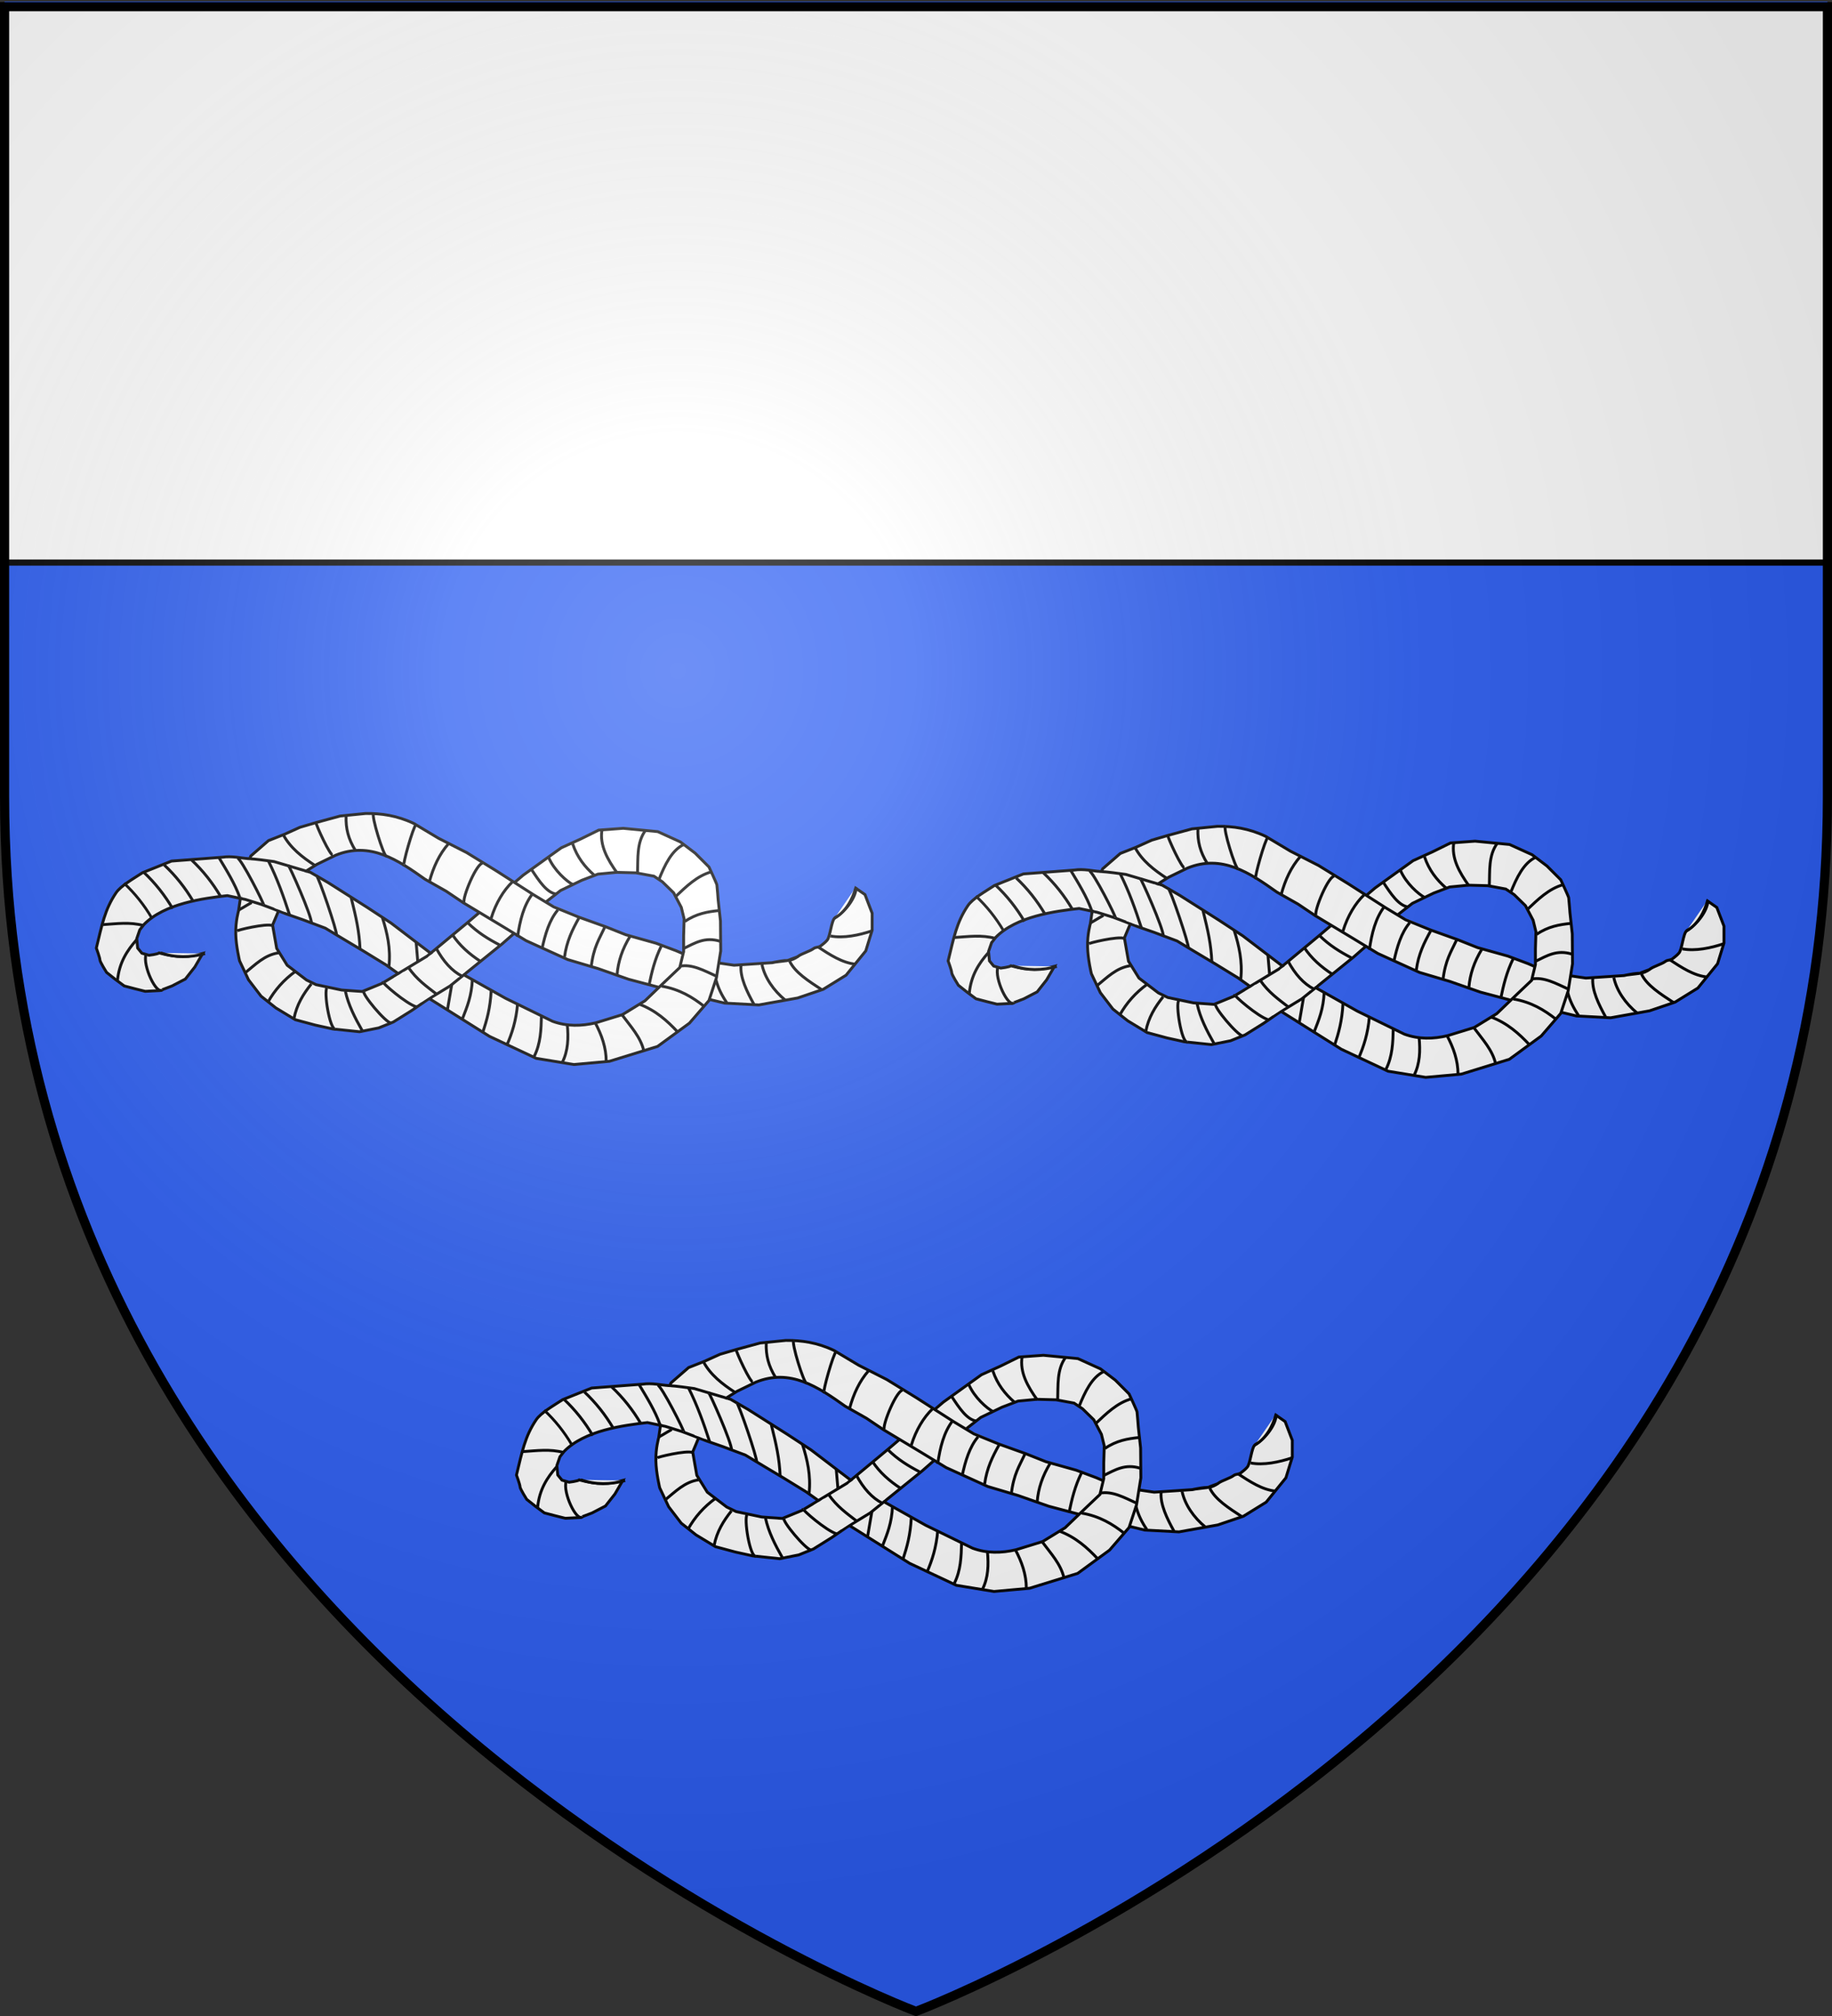
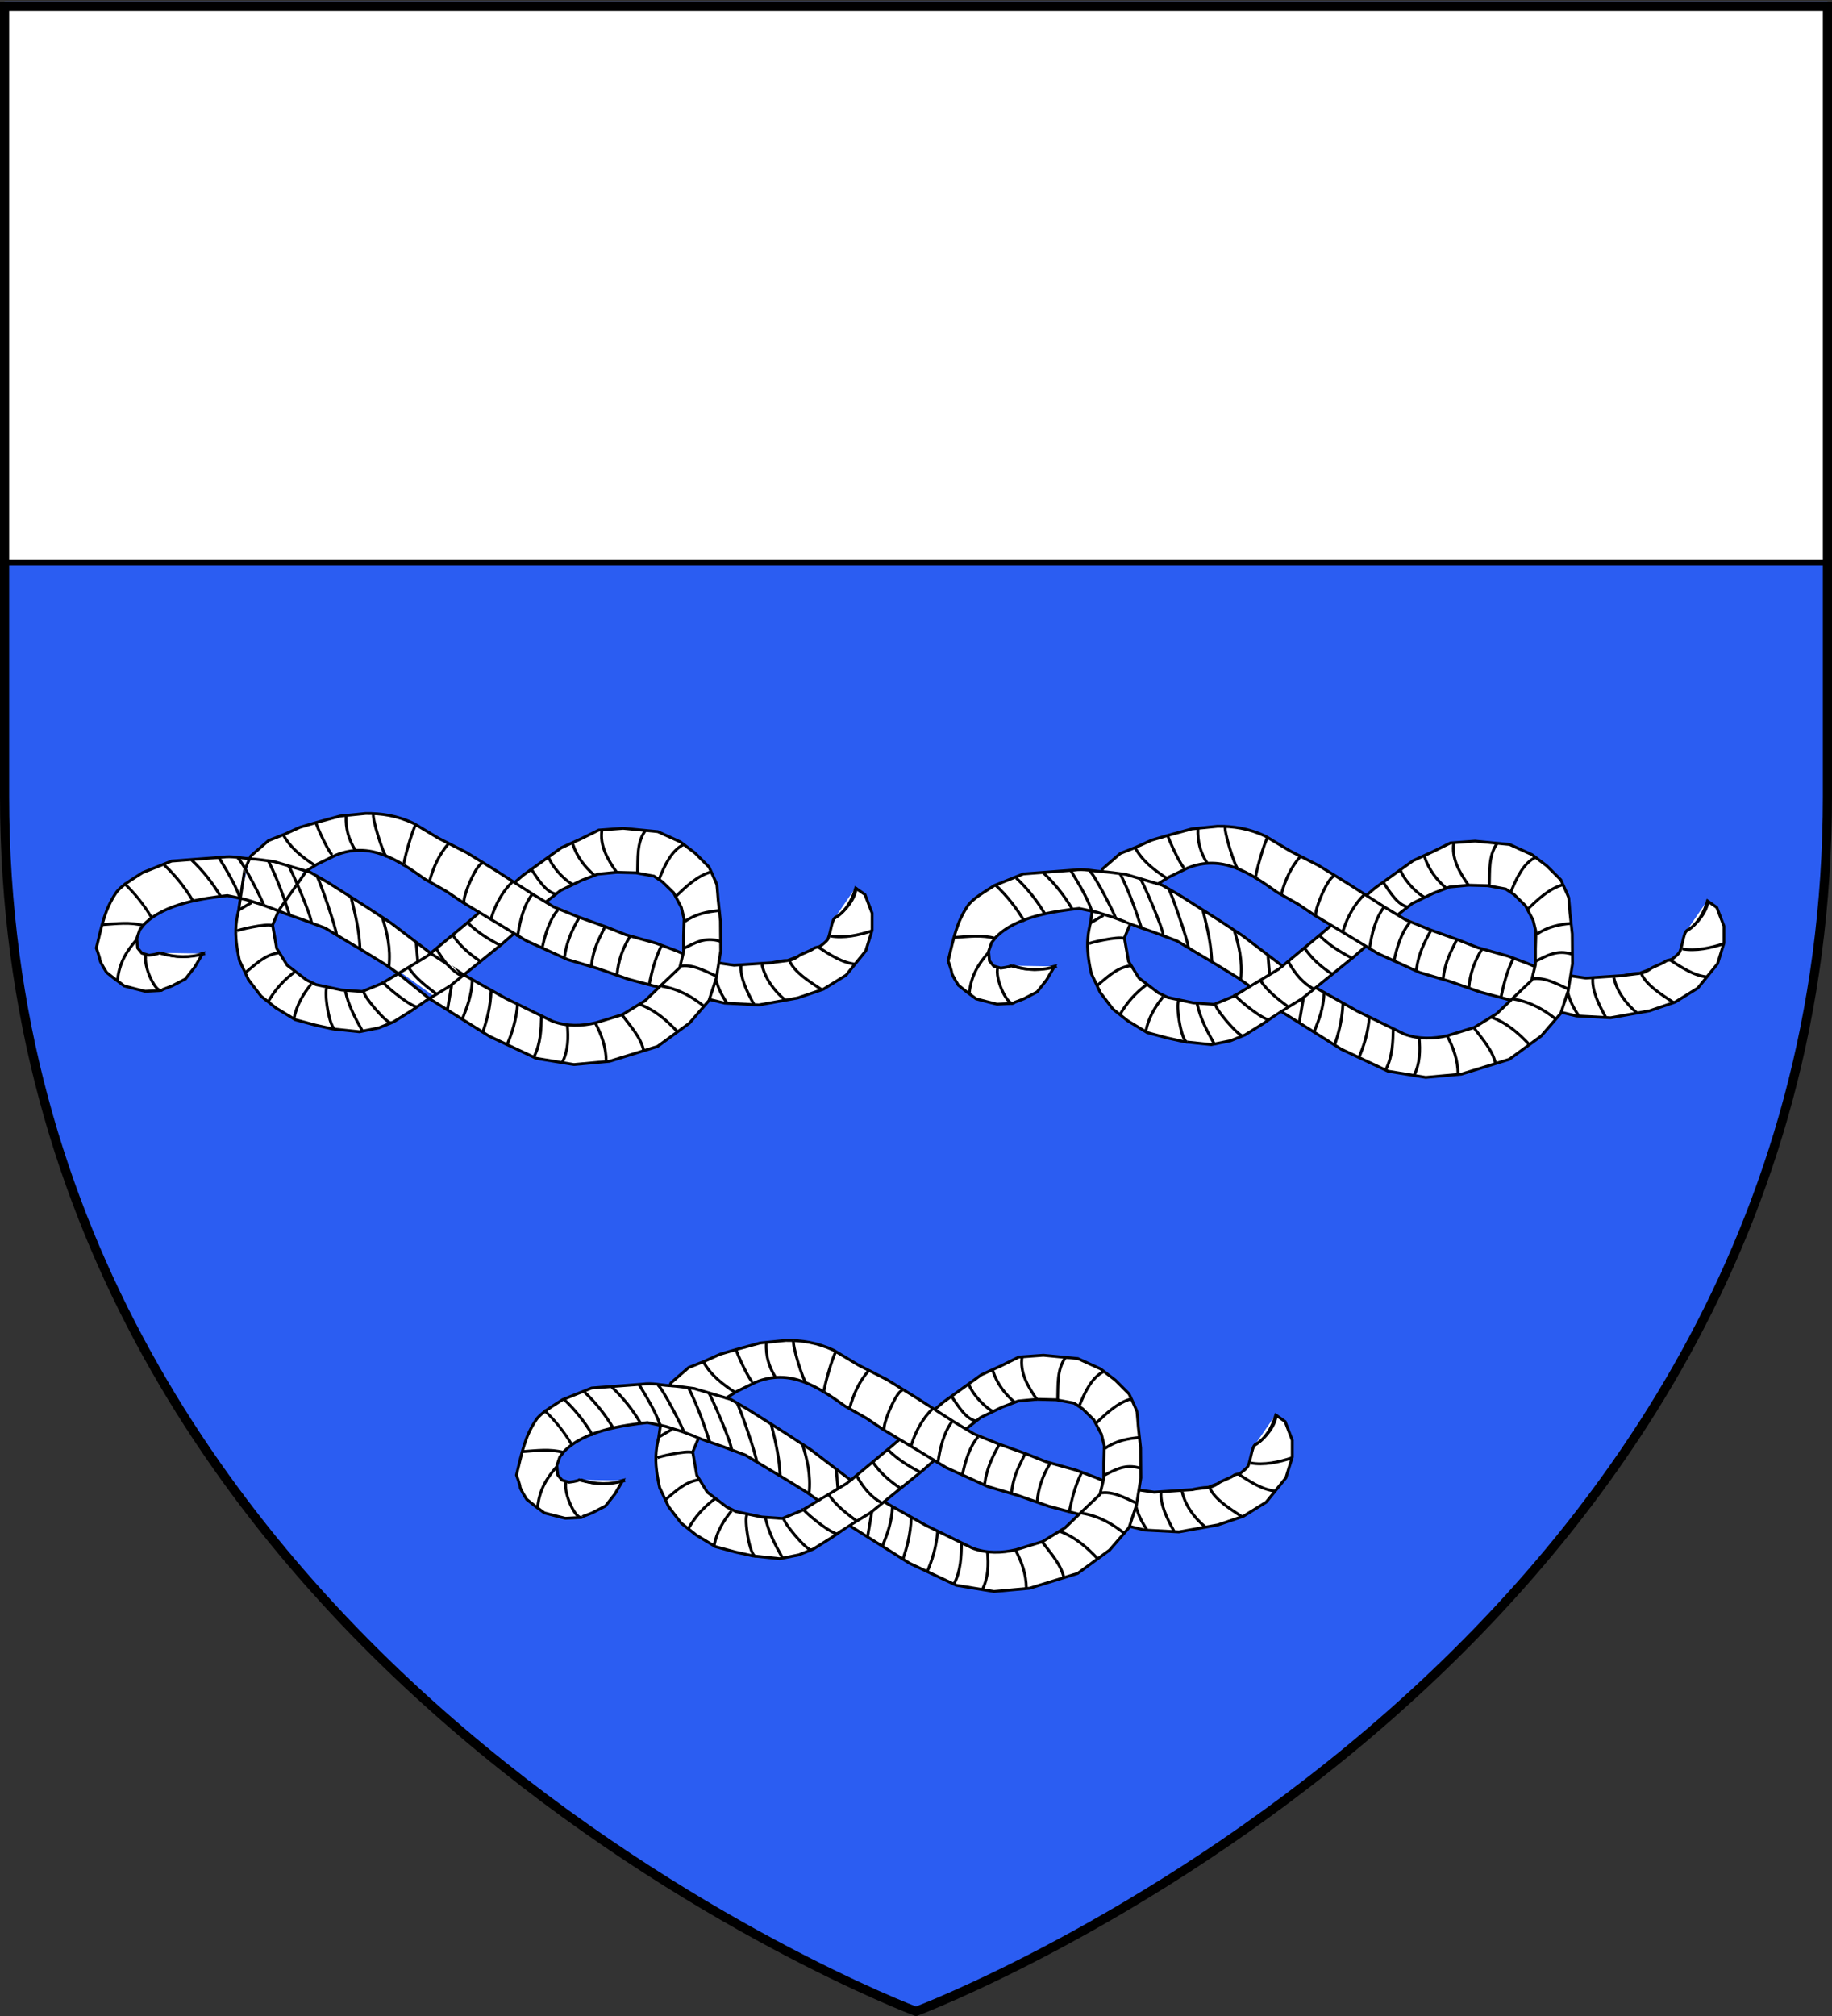
<svg xmlns="http://www.w3.org/2000/svg" xmlns:xlink="http://www.w3.org/1999/xlink" width="600" height="660" style="display:inline" version="1.0">
  <rect width="100%" height="100%" fill="#333333" stroke="none" />
  <desc>Flag of Canton of Valais (Wallis)</desc>
  <defs>
    <radialGradient xlink:href="#a" id="b" cx="221.445" cy="226.331" r="300" fx="221.445" fy="226.331" gradientTransform="matrix(1.353 0 0 1.349 -77.63 -85.747)" gradientUnits="userSpaceOnUse" />
    <linearGradient id="a">
      <stop offset="0" style="stop-color:white;stop-opacity:.314" />
      <stop offset=".19" style="stop-color:white;stop-opacity:.251" />
      <stop offset=".6" style="stop-color:#6b6b6b;stop-opacity:.125" />
      <stop offset="1" style="stop-color:black;stop-opacity:.125" />
    </linearGradient>
  </defs>
  <g style="display:inline">
    <path d="M300 658.5s298.5-112.32 298.5-397.772V2.176H1.5v258.552C1.5 546.18 300 658.5 300 658.5" style="color:#000;fill:#2b5df2;fill-opacity:1;fill-rule:evenodd;stroke:none;marker:none;visibility:visible;display:inline;overflow:visible" />
    <path d="M300 656.817s298.5-112.32 298.5-397.772V.493H1.5v258.552C1.5 544.497 300 656.817 300 656.817" style="color:#000;fill:#2b5df2;fill-opacity:1;fill-rule:evenodd;stroke:none;marker:none;visibility:visible;display:inline;overflow:visible" />
    <path d="M598.5 184.177v-182H1.5v182z" style="color:#000;fill:#fff;fill-opacity:1;fill-rule:evenodd;stroke:#000;stroke-width:2;marker:none;visibility:visible;display:inline;overflow:visible" />
  </g>
  <g style="display:inline">
    <g style="display:inline;fill:#fff;fill-opacity:1">
      <path d="m430.295 358.515-6.15-28.165-35.028-10.516-88.74-37.43-.635 26.744zM196.081 279.88c-9.785-5.539-19.723-10.513-31.867-7.312l-5.722 23.305 23.83 7.326zM268.855 327.106l-17.199 11.493 22.685 16.202 14.528-12.499z" style="fill:#fff;fill-opacity:1;fill-rule:evenodd;stroke:none" transform="translate(-9.985 128.679)scale(.559)" />
      <path d="m337.703 298.062 8.597-6.729 12.439-5.994 9.441-3.597 10.94-1.049 11.39.3L401 282.94l4.946 3.297 6.594 6.444 4.496 8.542 1.649 6.744-.3 9.891v9.292l-2.248 9.291-8.992 8.543-11.39 10.94-13.188 8.093-15.586 4.795c-8.47 1.985-16.94 2.198-25.41-.893l-27.528-13.462-24.796-13.948-18.42-11.94-23.887-18.204-13.937-9.142-22.93-14.536-10.34-5.995-21.281-6.294c-4.935-.636-9.724-1.418-14.98-1.733-4.643-.278-9.649-1.69-15.442-.815l-29.674 2.248-16.976 6.798c-5.382 3.554-12.708 7.623-15.524 11.787-6.671 9.864-8.284 18.969-11.56 32.369 0 0 2.098 5.695 2.098 6.894s3.897 7.343 3.897 7.343l5.095 4.046 5.246 3.897 6.294 1.648 5.994 1.499 8.693-.45 7.043-2.697 7.793-4.047 5.545-7.043 4.627-7.94c-8.237 2.25-14.454 2.71-25.528-.292-.899.75-5.95 1.346-5.95 1.346l-4.17-1.207-2.468-3.015-.53-5.527 1.773-5.14s1.674-2.204 2.423-3.103c12.037-12.377 34.938-15.345 48.856-16.934l10.64 2.248 9.592 2.997 6.743 2.548 7.344 2.847 9.89 3.447 13.189 4.945 10.19 6.145 12.29 7.343 13.188 8.093 7.302 5.194 17.847 14.395 35.396 22.223 27.425 12.888 22.03 3.601 20.883-1.896 28.123-8.692 18.686-13.638 11.436-13.244 4.346-13.188 2.548-15.886-.15-17.534-1.349-12.289s-.599-7.942-.749-8.842c-.15-.899-4.646-10.49-4.646-10.49l-8.092-8.093-8.692-6.594-13.189-5.994-20.231-1.949-14.387 1.05-10.64 5.245-11.24 5.095-22.33 16.035-5.01 4.268m-20.772 17.695-6.589 5.613-23.828 19.782-26.526 16.035-11.596 4.756-12.083-.86-14.986-3.147-5.545-2.697-11.39-8.692-6.144-9.891-2.398-13.638 3.597-8.542 16.325-23.236 6.004-3.74 11.09-5.395c19.996-8.114 36.22 2.63 52.303 14.087l12.439 7.044 10.04 6.744 21.431 12.888 15.286 9.292 24.428 11.09 17.684 5.245 17.984 6.294 18.217 4.832m29.226 6.99 8.756 2.116 20.082 1.074 22.78-4.072 14.986-5.095 13.338-8.243 11.54-14.237 3.746-12.139v-9.89l-4.196-10.94-5.207-3.636c-.4 5.324-5.515 12.884-12.353 17.215-2.164 1.371-2.79 11.384-4.714 13.241-.878.847-.418.71-3.671 3.241-1.344 1.046-2.795.48-4.295 1.62-1.87 1.422-6.763 2.882-8.673 4.287-2.218 1.632-4.11 2.44-6.47 2.57-5.557.31-8.867 1.502-9.284 1.364l-22.054 1.464-8.766-1.288m-20.991-5.398-4.215-1.814-11.747-4.393-17.684-4.945-11.689-4.646-15.886-5.695-14.686-5.994-11.69-7.044-21.73-13.937-17.534-10.79-16.485-8.393-14.537-8.692c-9.847-4.678-19.124-5.942-28.175-5.845l-14.986 1.499-13.787 3.746-9.742 2.848-9.291 4.196-9.142 3.597-10.34 8.992-3.597 8.092-1.499 9.592-2.098 14.387s-1.798 6.144-1.649 13.487c.15 7.344 2.248 15.886 2.248 15.886l5.246 11.09 7.343 9.591 8.692 6.894 11.39 6.894 11.69 3.147 10.19 2.248 15.736 1.648 11.24-2.248 8.542-3.446 10.79-6.744 8.692-5.995 13.788-8.392 30.422-24.578 7.292-6.393m166.251 13.736-6.444 2.398-7.344.9-1.906.398" style="fill:#fff;fill-opacity:1;fill-rule:evenodd;stroke:#000;stroke-width:1.678px;stroke-linecap:butt;stroke-linejoin:miter;stroke-opacity:1" transform="translate(-9.985 128.679)scale(.559)" />
-       <path d="m198.13 281.188-2.878-.952-16.65 21.373 5.97 2.218zM164.788 273.583l-2.083-.12c-3.003 2.766-3.754 13.195-5.235 21.144l2.259.588zM272.905 327.091l-4.31 3.251 18.039 11.855 3.887-3.357zM254.42 338.916l-6.075 3.856 16.238 14.08 8.026-5.158z" style="fill:#fff;fill-opacity:1;fill-rule:evenodd;stroke:none" transform="translate(-9.985 128.679)scale(.559)" />
      <path d="M528.817 314.942c-7.693 2.57-16.658 4.475-24.35 3.052M519.365 289.34c-1.955 7.023-5.761 14.33-12.501 18.163M519.153 334.479c-7.92-.768-15.039-5.533-22.18-10.191M499.37 349.465c-7.762-5.105-15.775-10.127-18.882-16.785M478.145 355.708c-7.202-5.864-12.234-13.468-13.842-20.93M459.507 357.858c-3.965-7.194-8.183-15.66-7.493-22.853M437.309 343.434c1.203 4.808 3.415 9.28 6.312 13.524M437.575 341.497c-7.093-3.208-14.293-7.25-21.386-5.82M439.092 303.077c-6.652.679-13.305 1.803-19.958 6.382M434.702 280.385c-8.428 2.323-14.847 8.663-21.353 14.83M418.499 264.375c-6.998 3.336-11.091 11.755-14.742 20.948M395.964 256.25c-5.134 7.066-4.274 16.13-4.583 24.804M370.575 255.665c-1.518 9.178 3.164 17.401 8.904 25.462M353.403 264.042c2.614 7.835 7.158 13.548 12.589 18.284M339.264 271.908c3.336 7.789 10.71 14.102 14.088 15.886M329.037 278.66c4.88 7.483 9.107 13.719 14.545 14.774M344.71 302.707c-4.965 5.895-7.403 14.087-9.29 22.78M357 307.503c-3.725 6.666-7.174 13.608-8.393 22.78M372.304 312.562c-3.346 7.243-6.689 11.83-8.093 23.679M386.99 318.202c-4.561 7.423-6.974 14.846-7.58 22.268M405.31 323.86c-3.82 7.736-5.654 15.472-7.247 23.207M439.785 321.07c-8.894-2.737-14.613.937-21.406 4.238M414.988 374.266c-6.234-6.684-13.084-12.803-22.677-16.408M430.46 359.219c-6.867-5.426-14.498-10.088-25.009-11.869M395.066 385.287c-1.787-8.05-7.742-14.365-12.716-21.088M373.024 391.328c-.003-7.907-2.62-15.441-6.57-22.784M347.273 392.07c3.49-6.883 3.685-14.425 2.968-22.148M330.848 388.466c3.777-7.548 4.057-15.635 4.239-23.737M321.099 357.735c-.806 9.766-3.306 17.415-6.358 24.373M305.627 350c-.53 10.322-2.584 17.345-4.783 24.054M294.606 343.43c-.402 9.676-3.126 16.16-5.722 22.82M282.526 346.502l-2.544 14.836M317.947 286.417c-4.995 4.783-9.608 12.246-12.32 21.194M330 293.093c-5.31 6.805-7.516 15.826-8.901 25.433M300.95 275.396c-3.52-1.216-12.562 20.678-11.112 23.079M280.618 263.952c-5.39 6.125-8.841 13.659-11.127 22.041M261.756 252.4c-2 1.945-8.138 24.058-7.206 24.162M310.502 323.189c-6.516-3.418-12.87-7.27-18.545-12.929M299.375 332.832c-6.505-4.262-12.28-9.254-16.531-15.77M288.566 341.497c-5.908-3.038-10.94-8.559-15.154-16.4M273.624 352.013c-5.739-4.466-11.605-8.507-16.531-15.684M261.968 359.537c-6.324-1.956-20.212-14.115-19.764-14.73M246.92 368.968c-3.302-.47-17.103-16.965-15.896-18.655M230.07 373.37c-4.254-7.468-8.115-15.025-9.855-23.053M209.512 348.193c-2.177 1.646 1.492 25.064 4.981 24.33M200.242 346.078c-4.642 5.802-8.568 12.125-10.122 20.172M190.862 338.766c-6.61 4.806-12.041 10.79-16.108 18.138M181.112 327.851c-8.21 1.148-13.749 6.971-19.816 11.87M177.396 311.85c-3.595-1.392-20.975 2.715-20.975 3.304M156.902 272.217c2.38.495 16.025 27.455 15.415 27.658M187.577 305.81c-3.51-10.846-7.324-21.59-12.513-31.877M200.348 310.472c.162-4.35-13.11-34.102-13.513-33.698M215.023 317.485c.533-2.032-10.636-34.63-11.657-34.63M228.799 325.626c-.465-10.369-2.206-18.065-5.193-30.095M245.754 335.693c1.102-10.527-1.056-19.656-3.868-28.506M262.603 332.68l-.953-11.187M236.747 246.043c-1.519 1.526 5.864 25.004 7.418 25.114M220.64 247.803c-.241 7.181 1.23 13.276 5.51 20.175M202.836 251.13c.192 1.954 8.569 20.227 10.173 19.498M183.868 258.759c4.135 7.675 11.053 13.031 18.544 17.909M165.64 298.369c-.56-.101-4.677 2.647-7.841 4.368M146.036 271.9c4.68 7.77 9.482 15.542 12.244 23.313M130.135 273.489c6.65 6.247 12.29 13.357 16.961 21.3M137.983 328.275c-8.655 2.436-17.309 2.516-25.963-.424M103.436 328.7c-2.185 6.504 6.21 24.162 9.538 20.765M97.82 320.261c-5.5 6.22-10.11 13.276-11.127 23.698M101.953 311.85c-7.913-2.167-15.825-1.052-23.738-.53" style="fill:#fff;stroke:#000;stroke-width:1.678px;stroke-linecap:butt;stroke-linejoin:miter;stroke-opacity:1;fill-opacity:1" transform="translate(-9.985 128.679)scale(.559)" />
-       <path d="M114.14 276.435c6.65 6.247 12.291 13.358 16.962 21.3M102.075 280.644c6.649 6.247 12.29 13.358 16.961 21.3" style="fill:#fff;stroke:#000;stroke-width:1.678px;stroke-linecap:butt;stroke-linejoin:miter;stroke-opacity:1;display:inline;fill-opacity:1" transform="translate(-9.985 128.679)scale(.559)" />
+       <path d="M114.14 276.435c6.65 6.247 12.291 13.358 16.962 21.3M102.075 280.644" style="fill:#fff;stroke:#000;stroke-width:1.678px;stroke-linecap:butt;stroke-linejoin:miter;stroke-opacity:1;display:inline;fill-opacity:1" transform="translate(-9.985 128.679)scale(.559)" />
      <path d="M90.531 287.059c6.35 5.94 11.737 12.703 16.198 20.256" style="fill:#fff;stroke:#000;stroke-width:1.6px;stroke-linecap:butt;stroke-linejoin:miter;stroke-opacity:1;display:inline;fill-opacity:1" transform="translate(-9.985 128.679)scale(.559)" />
    </g>
    <g style="display:inline;fill:#fff;fill-opacity:1">
      <path d="m430.295 358.515-6.15-28.165-35.028-10.516-88.74-37.43-.635 26.744zM196.081 279.88c-9.785-5.539-19.723-10.513-31.867-7.312l-5.722 23.305 23.83 7.326zM268.855 327.106l-17.199 11.493 22.685 16.202 14.528-12.499z" style="fill:#fff;fill-opacity:1;fill-rule:evenodd;stroke:none" transform="translate(268.991 132.886)scale(.559)" />
      <path d="m337.703 298.062 8.597-6.729 12.439-5.994 9.441-3.597 10.94-1.049 11.39.3L401 282.94l4.946 3.297 6.594 6.444 4.496 8.542 1.649 6.744-.3 9.891v9.292l-2.248 9.291-8.992 8.543-11.39 10.94-13.188 8.093-15.586 4.795c-8.47 1.985-16.94 2.198-25.41-.893l-27.528-13.462-24.796-13.948-18.42-11.94-23.887-18.204-13.937-9.142-22.93-14.536-10.34-5.995-21.281-6.294c-4.935-.636-9.724-1.418-14.98-1.733-4.643-.278-9.649-1.69-15.442-.815l-29.674 2.248-16.976 6.798c-5.382 3.554-12.708 7.623-15.524 11.787-6.671 9.864-8.284 18.969-11.56 32.369 0 0 2.098 5.695 2.098 6.894s3.897 7.343 3.897 7.343l5.095 4.046 5.246 3.897 6.294 1.648 5.994 1.499 8.693-.45 7.043-2.697 7.793-4.047 5.545-7.043 4.627-7.94c-8.237 2.25-14.454 2.71-25.528-.292-.899.75-5.95 1.346-5.95 1.346l-4.17-1.207-2.468-3.015-.53-5.527 1.773-5.14s1.674-2.204 2.423-3.103c12.037-12.377 34.938-15.345 48.856-16.934l10.64 2.248 9.592 2.997 6.743 2.548 7.344 2.847 9.89 3.447 13.189 4.945 10.19 6.145 12.29 7.343 13.188 8.093 7.302 5.194 17.847 14.395 35.396 22.223 27.425 12.888 22.03 3.601 20.883-1.896 28.123-8.692 18.686-13.638 11.436-13.244 4.346-13.188 2.548-15.886-.15-17.534-1.349-12.289s-.599-7.942-.749-8.842c-.15-.899-4.646-10.49-4.646-10.49l-8.092-8.093-8.692-6.594-13.189-5.994-20.231-1.949-14.387 1.05-10.64 5.245-11.24 5.095-22.33 16.035-5.01 4.268m-20.772 17.695-6.589 5.613-23.828 19.782-26.526 16.035-11.596 4.756-12.083-.86-14.986-3.147-5.545-2.697-11.39-8.692-6.144-9.891-2.398-13.638 3.597-8.542 16.325-23.236 6.004-3.74 11.09-5.395c19.996-8.114 36.22 2.63 52.303 14.087l12.439 7.044 10.04 6.744 21.431 12.888 15.286 9.292 24.428 11.09 17.684 5.245 17.984 6.294 18.217 4.832m29.226 6.99 8.756 2.116 20.082 1.074 22.78-4.072 14.986-5.095 13.338-8.243 11.54-14.237 3.746-12.139v-9.89l-4.196-10.94-5.207-3.636c-.4 5.324-5.515 12.884-12.353 17.215-2.164 1.371-2.79 11.384-4.714 13.241-.878.847-.418.71-3.671 3.241-1.344 1.046-2.795.48-4.295 1.62-1.87 1.422-6.763 2.882-8.673 4.287-2.218 1.632-4.11 2.44-6.47 2.57-5.557.31-8.867 1.502-9.284 1.364l-22.054 1.464-8.766-1.288m-20.991-5.398-4.215-1.814-11.747-4.393-17.684-4.945-11.689-4.646-15.886-5.695-14.686-5.994-11.69-7.044-21.73-13.937-17.534-10.79-16.485-8.393-14.537-8.692c-9.847-4.678-19.124-5.942-28.175-5.845l-14.986 1.499-13.787 3.746-9.742 2.848-9.291 4.196-9.142 3.597-10.34 8.992-3.597 8.092-1.499 9.592-2.098 14.387s-1.798 6.144-1.649 13.487c.15 7.344 2.248 15.886 2.248 15.886l5.246 11.09 7.343 9.591 8.692 6.894 11.39 6.894 11.69 3.147 10.19 2.248 15.736 1.648 11.24-2.248 8.542-3.446 10.79-6.744 8.692-5.995 13.788-8.392 30.422-24.578 7.292-6.393m166.251 13.736-6.444 2.398-7.344.9-1.906.398" style="fill:#fff;fill-opacity:1;fill-rule:evenodd;stroke:#000;stroke-width:1.678px;stroke-linecap:butt;stroke-linejoin:miter;stroke-opacity:1" transform="translate(268.991 132.886)scale(.559)" />
      <path d="m198.13 281.188-2.878-.952-16.65 21.373 5.97 2.218zM164.788 273.583l-2.083-.12c-3.003 2.766-3.754 13.195-5.235 21.144l2.259.588zM272.905 327.091l-4.31 3.251 18.039 11.855 3.887-3.357zM254.42 338.916l-6.075 3.856 16.238 14.08 8.026-5.158z" style="fill:#fff;fill-opacity:1;fill-rule:evenodd;stroke:none" transform="translate(268.991 132.886)scale(.559)" />
      <path d="M528.817 314.942c-7.693 2.57-16.658 4.475-24.35 3.052M519.365 289.34c-1.955 7.023-5.761 14.33-12.501 18.163M519.153 334.479c-7.92-.768-15.039-5.533-22.18-10.191M499.37 349.465c-7.762-5.105-15.775-10.127-18.882-16.785M478.145 355.708c-7.202-5.864-12.234-13.468-13.842-20.93M459.507 357.858c-3.965-7.194-8.183-15.66-7.493-22.853M437.309 343.434c1.203 4.808 3.415 9.28 6.312 13.524M437.575 341.497c-7.093-3.208-14.293-7.25-21.386-5.82M439.092 303.077c-6.652.679-13.305 1.803-19.958 6.382M434.702 280.385c-8.428 2.323-14.847 8.663-21.353 14.83M418.499 264.375c-6.998 3.336-11.091 11.755-14.742 20.948M395.964 256.25c-5.134 7.066-4.274 16.13-4.583 24.804M370.575 255.665c-1.518 9.178 3.164 17.401 8.904 25.462M353.403 264.042c2.614 7.835 7.158 13.548 12.589 18.284M339.264 271.908c3.336 7.789 10.71 14.102 14.088 15.886M329.037 278.66c4.88 7.483 9.107 13.719 14.545 14.774M344.71 302.707c-4.965 5.895-7.403 14.087-9.29 22.78M357 307.503c-3.725 6.666-7.174 13.608-8.393 22.78M372.304 312.562c-3.346 7.243-6.689 11.83-8.093 23.679M386.99 318.202c-4.561 7.423-6.974 14.846-7.58 22.268M405.31 323.86c-3.82 7.736-5.654 15.472-7.247 23.207M439.785 321.07c-8.894-2.737-14.613.937-21.406 4.238M414.988 374.266c-6.234-6.684-13.084-12.803-22.677-16.408M430.46 359.219c-6.867-5.426-14.498-10.088-25.009-11.869M395.066 385.287c-1.787-8.05-7.742-14.365-12.716-21.088M373.024 391.328c-.003-7.907-2.62-15.441-6.57-22.784M347.273 392.07c3.49-6.883 3.685-14.425 2.968-22.148M330.848 388.466c3.777-7.548 4.057-15.635 4.239-23.737M321.099 357.735c-.806 9.766-3.306 17.415-6.358 24.373M305.627 350c-.53 10.322-2.584 17.345-4.783 24.054M294.606 343.43c-.402 9.676-3.126 16.16-5.722 22.82M282.526 346.502l-2.544 14.836M317.947 286.417c-4.995 4.783-9.608 12.246-12.32 21.194M330 293.093c-5.31 6.805-7.516 15.826-8.901 25.433M300.95 275.396c-3.52-1.216-12.562 20.678-11.112 23.079M280.618 263.952c-5.39 6.125-8.841 13.659-11.127 22.041M261.756 252.4c-2 1.945-8.138 24.058-7.206 24.162M310.502 323.189c-6.516-3.418-12.87-7.27-18.545-12.929M299.375 332.832c-6.505-4.262-12.28-9.254-16.531-15.77M288.566 341.497c-5.908-3.038-10.94-8.559-15.154-16.4M273.624 352.013c-5.739-4.466-11.605-8.507-16.531-15.684M261.968 359.537c-6.324-1.956-20.212-14.115-19.764-14.73M246.92 368.968c-3.302-.47-17.103-16.965-15.896-18.655M230.07 373.37c-4.254-7.468-8.115-15.025-9.855-23.053M209.512 348.193c-2.177 1.646 1.492 25.064 4.981 24.33M200.242 346.078c-4.642 5.802-8.568 12.125-10.122 20.172M190.862 338.766c-6.61 4.806-12.041 10.79-16.108 18.138M181.112 327.851c-8.21 1.148-13.749 6.971-19.816 11.87M177.396 311.85c-3.595-1.392-20.975 2.715-20.975 3.304M156.902 272.217c2.38.495 16.025 27.455 15.415 27.658M187.577 305.81c-3.51-10.846-7.324-21.59-12.513-31.877M200.348 310.472c.162-4.35-13.11-34.102-13.513-33.698M215.023 317.485c.533-2.032-10.636-34.63-11.657-34.63M228.799 325.626c-.465-10.369-2.206-18.065-5.193-30.095M245.754 335.693c1.102-10.527-1.056-19.656-3.868-28.506M262.603 332.68l-.953-11.187M236.747 246.043c-1.519 1.526 5.864 25.004 7.418 25.114M220.64 247.803c-.241 7.181 1.23 13.276 5.51 20.175M202.836 251.13c.192 1.954 8.569 20.227 10.173 19.498M183.868 258.759c4.135 7.675 11.053 13.031 18.544 17.909M165.64 298.369c-.56-.101-4.677 2.647-7.841 4.368M146.036 271.9c4.68 7.77 9.482 15.542 12.244 23.313M130.135 273.489c6.65 6.247 12.29 13.357 16.961 21.3M137.983 328.275c-8.655 2.436-17.309 2.516-25.963-.424M103.436 328.7c-2.185 6.504 6.21 24.162 9.538 20.765M97.82 320.261c-5.5 6.22-10.11 13.276-11.127 23.698M101.953 311.85c-7.913-2.167-15.825-1.052-23.738-.53" style="fill:#fff;stroke:#000;stroke-width:1.678px;stroke-linecap:butt;stroke-linejoin:miter;stroke-opacity:1;fill-opacity:1" transform="translate(268.991 132.886)scale(.559)" />
      <path d="M114.14 276.435c6.65 6.247 12.291 13.358 16.962 21.3M102.075 280.644c6.649 6.247 12.29 13.358 16.961 21.3" style="fill:#fff;stroke:#000;stroke-width:1.678px;stroke-linecap:butt;stroke-linejoin:miter;stroke-opacity:1;display:inline;fill-opacity:1" transform="translate(268.991 132.886)scale(.559)" />
-       <path d="M90.531 287.059c6.35 5.94 11.737 12.703 16.198 20.256" style="fill:#fff;stroke:#000;stroke-width:1.6px;stroke-linecap:butt;stroke-linejoin:miter;stroke-opacity:1;display:inline;fill-opacity:1" transform="translate(268.991 132.886)scale(.559)" />
    </g>
    <g style="display:inline;fill:#fff;fill-opacity:1">
      <path d="m430.295 358.515-6.15-28.165-35.028-10.516-88.74-37.43-.635 26.744zM196.081 279.88c-9.785-5.539-19.723-10.513-31.867-7.312l-5.722 23.305 23.83 7.326zM268.855 327.106l-17.199 11.493 22.685 16.202 14.528-12.499z" style="fill:#fff;fill-opacity:1;fill-rule:evenodd;stroke:none" transform="translate(127.613 301.194)scale(.559)" />
      <path d="m337.703 298.062 8.597-6.729 12.439-5.994 9.441-3.597 10.94-1.049 11.39.3L401 282.94l4.946 3.297 6.594 6.444 4.496 8.542 1.649 6.744-.3 9.891v9.292l-2.248 9.291-8.992 8.543-11.39 10.94-13.188 8.093-15.586 4.795c-8.47 1.985-16.94 2.198-25.41-.893l-27.528-13.462-24.796-13.948-18.42-11.94-23.887-18.204-13.937-9.142-22.93-14.536-10.34-5.995-21.281-6.294c-4.935-.636-9.724-1.418-14.98-1.733-4.643-.278-9.649-1.69-15.442-.815l-29.674 2.248-16.976 6.798c-5.382 3.554-12.708 7.623-15.524 11.787-6.671 9.864-8.284 18.969-11.56 32.369 0 0 2.098 5.695 2.098 6.894s3.897 7.343 3.897 7.343l5.095 4.046 5.246 3.897 6.294 1.648 5.994 1.499 8.693-.45 7.043-2.697 7.793-4.047 5.545-7.043 4.627-7.94c-8.237 2.25-14.454 2.71-25.528-.292-.899.75-5.95 1.346-5.95 1.346l-4.17-1.207-2.468-3.015-.53-5.527 1.773-5.14s1.674-2.204 2.423-3.103c12.037-12.377 34.938-15.345 48.856-16.934l10.64 2.248 9.592 2.997 6.743 2.548 7.344 2.847 9.89 3.447 13.189 4.945 10.19 6.145 12.29 7.343 13.188 8.093 7.302 5.194 17.847 14.395 35.396 22.223 27.425 12.888 22.03 3.601 20.883-1.896 28.123-8.692 18.686-13.638 11.436-13.244 4.346-13.188 2.548-15.886-.15-17.534-1.349-12.289s-.599-7.942-.749-8.842c-.15-.899-4.646-10.49-4.646-10.49l-8.092-8.093-8.692-6.594-13.189-5.994-20.231-1.949-14.387 1.05-10.64 5.245-11.24 5.095-22.33 16.035-5.01 4.268m-20.772 17.695-6.589 5.613-23.828 19.782-26.526 16.035-11.596 4.756-12.083-.86-14.986-3.147-5.545-2.697-11.39-8.692-6.144-9.891-2.398-13.638 3.597-8.542 16.325-23.236 6.004-3.74 11.09-5.395c19.996-8.114 36.22 2.63 52.303 14.087l12.439 7.044 10.04 6.744 21.431 12.888 15.286 9.292 24.428 11.09 17.684 5.245 17.984 6.294 18.217 4.832m29.226 6.99 8.756 2.116 20.082 1.074 22.78-4.072 14.986-5.095 13.338-8.243 11.54-14.237 3.746-12.139v-9.89l-4.196-10.94-5.207-3.636c-.4 5.324-5.515 12.884-12.353 17.215-2.164 1.371-2.79 11.384-4.714 13.241-.878.847-.418.71-3.671 3.241-1.344 1.046-2.795.48-4.295 1.62-1.87 1.422-6.763 2.882-8.673 4.287-2.218 1.632-4.11 2.44-6.47 2.57-5.557.31-8.867 1.502-9.284 1.364l-22.054 1.464-8.766-1.288m-20.991-5.398-4.215-1.814-11.747-4.393-17.684-4.945-11.689-4.646-15.886-5.695-14.686-5.994-11.69-7.044-21.73-13.937-17.534-10.79-16.485-8.393-14.537-8.692c-9.847-4.678-19.124-5.942-28.175-5.845l-14.986 1.499-13.787 3.746-9.742 2.848-9.291 4.196-9.142 3.597-10.34 8.992-3.597 8.092-1.499 9.592-2.098 14.387s-1.798 6.144-1.649 13.487c.15 7.344 2.248 15.886 2.248 15.886l5.246 11.09 7.343 9.591 8.692 6.894 11.39 6.894 11.69 3.147 10.19 2.248 15.736 1.648 11.24-2.248 8.542-3.446 10.79-6.744 8.692-5.995 13.788-8.392 30.422-24.578 7.292-6.393m166.251 13.736-6.444 2.398-7.344.9-1.906.398" style="fill:#fff;fill-opacity:1;fill-rule:evenodd;stroke:#000;stroke-width:1.678px;stroke-linecap:butt;stroke-linejoin:miter;stroke-opacity:1" transform="translate(127.613 301.194)scale(.559)" />
      <path d="m198.13 281.188-2.878-.952-16.65 21.373 5.97 2.218zM164.788 273.583l-2.083-.12c-3.003 2.766-3.754 13.195-5.235 21.144l2.259.588zM272.905 327.091l-4.31 3.251 18.039 11.855 3.887-3.357zM254.42 338.916l-6.075 3.856 16.238 14.08 8.026-5.158z" style="fill:#fff;fill-opacity:1;fill-rule:evenodd;stroke:none" transform="translate(127.613 301.194)scale(.559)" />
      <path d="M528.817 314.942c-7.693 2.57-16.658 4.475-24.35 3.052M519.365 289.34c-1.955 7.023-5.761 14.33-12.501 18.163M519.153 334.479c-7.92-.768-15.039-5.533-22.18-10.191M499.37 349.465c-7.762-5.105-15.775-10.127-18.882-16.785M478.145 355.708c-7.202-5.864-12.234-13.468-13.842-20.93M459.507 357.858c-3.965-7.194-8.183-15.66-7.493-22.853M437.309 343.434c1.203 4.808 3.415 9.28 6.312 13.524M437.575 341.497c-7.093-3.208-14.293-7.25-21.386-5.82M439.092 303.077c-6.652.679-13.305 1.803-19.958 6.382M434.702 280.385c-8.428 2.323-14.847 8.663-21.353 14.83M418.499 264.375c-6.998 3.336-11.091 11.755-14.742 20.948M395.964 256.25c-5.134 7.066-4.274 16.13-4.583 24.804M370.575 255.665c-1.518 9.178 3.164 17.401 8.904 25.462M353.403 264.042c2.614 7.835 7.158 13.548 12.589 18.284M339.264 271.908c3.336 7.789 10.71 14.102 14.088 15.886M329.037 278.66c4.88 7.483 9.107 13.719 14.545 14.774M344.71 302.707c-4.965 5.895-7.403 14.087-9.29 22.78M357 307.503c-3.725 6.666-7.174 13.608-8.393 22.78M372.304 312.562c-3.346 7.243-6.689 11.83-8.093 23.679M386.99 318.202c-4.561 7.423-6.974 14.846-7.58 22.268M405.31 323.86c-3.82 7.736-5.654 15.472-7.247 23.207M439.785 321.07c-8.894-2.737-14.613.937-21.406 4.238M414.988 374.266c-6.234-6.684-13.084-12.803-22.677-16.408M430.46 359.219c-6.867-5.426-14.498-10.088-25.009-11.869M395.066 385.287c-1.787-8.05-7.742-14.365-12.716-21.088M373.024 391.328c-.003-7.907-2.62-15.441-6.57-22.784M347.273 392.07c3.49-6.883 3.685-14.425 2.968-22.148M330.848 388.466c3.777-7.548 4.057-15.635 4.239-23.737M321.099 357.735c-.806 9.766-3.306 17.415-6.358 24.373M305.627 350c-.53 10.322-2.584 17.345-4.783 24.054M294.606 343.43c-.402 9.676-3.126 16.16-5.722 22.82M282.526 346.502l-2.544 14.836M317.947 286.417c-4.995 4.783-9.608 12.246-12.32 21.194M330 293.093c-5.31 6.805-7.516 15.826-8.901 25.433M300.95 275.396c-3.52-1.216-12.562 20.678-11.112 23.079M280.618 263.952c-5.39 6.125-8.841 13.659-11.127 22.041M261.756 252.4c-2 1.945-8.138 24.058-7.206 24.162M310.502 323.189c-6.516-3.418-12.87-7.27-18.545-12.929M299.375 332.832c-6.505-4.262-12.28-9.254-16.531-15.77M288.566 341.497c-5.908-3.038-10.94-8.559-15.154-16.4M273.624 352.013c-5.739-4.466-11.605-8.507-16.531-15.684M261.968 359.537c-6.324-1.956-20.212-14.115-19.764-14.73M246.92 368.968c-3.302-.47-17.103-16.965-15.896-18.655M230.07 373.37c-4.254-7.468-8.115-15.025-9.855-23.053M209.512 348.193c-2.177 1.646 1.492 25.064 4.981 24.33M200.242 346.078c-4.642 5.802-8.568 12.125-10.122 20.172M190.862 338.766c-6.61 4.806-12.041 10.79-16.108 18.138M181.112 327.851c-8.21 1.148-13.749 6.971-19.816 11.87M177.396 311.85c-3.595-1.392-20.975 2.715-20.975 3.304M156.902 272.217c2.38.495 16.025 27.455 15.415 27.658M187.577 305.81c-3.51-10.846-7.324-21.59-12.513-31.877M200.348 310.472c.162-4.35-13.11-34.102-13.513-33.698M215.023 317.485c.533-2.032-10.636-34.63-11.657-34.63M228.799 325.626c-.465-10.369-2.206-18.065-5.193-30.095M245.754 335.693c1.102-10.527-1.056-19.656-3.868-28.506M262.603 332.68l-.953-11.187M236.747 246.043c-1.519 1.526 5.864 25.004 7.418 25.114M220.64 247.803c-.241 7.181 1.23 13.276 5.51 20.175M202.836 251.13c.192 1.954 8.569 20.227 10.173 19.498M183.868 258.759c4.135 7.675 11.053 13.031 18.544 17.909M165.64 298.369c-.56-.101-4.677 2.647-7.841 4.368M146.036 271.9c4.68 7.77 9.482 15.542 12.244 23.313M130.135 273.489c6.65 6.247 12.29 13.357 16.961 21.3M137.983 328.275c-8.655 2.436-17.309 2.516-25.963-.424M103.436 328.7c-2.185 6.504 6.21 24.162 9.538 20.765M97.82 320.261c-5.5 6.22-10.11 13.276-11.127 23.698M101.953 311.85c-7.913-2.167-15.825-1.052-23.738-.53" style="fill:#fff;stroke:#000;stroke-width:1.678px;stroke-linecap:butt;stroke-linejoin:miter;stroke-opacity:1;fill-opacity:1" transform="translate(127.613 301.194)scale(.559)" />
      <path d="M114.14 276.435c6.65 6.247 12.291 13.358 16.962 21.3M102.075 280.644c6.649 6.247 12.29 13.358 16.961 21.3" style="fill:#fff;stroke:#000;stroke-width:1.678px;stroke-linecap:butt;stroke-linejoin:miter;stroke-opacity:1;display:inline;fill-opacity:1" transform="translate(127.613 301.194)scale(.559)" />
      <path d="M90.531 287.059c6.35 5.94 11.737 12.703 16.198 20.256" style="fill:#fff;stroke:#000;stroke-width:1.6px;stroke-linecap:butt;stroke-linejoin:miter;stroke-opacity:1;display:inline;fill-opacity:1" transform="translate(127.613 301.194)scale(.559)" />
    </g>
  </g>
  <g style="display:inline">
-     <path d="M300 658.5s298.5-112.32 298.5-397.772V2.176H1.5v258.552C1.5 546.18 300 658.5 300 658.5" style="fill:url(#b);fill-opacity:1;fill-rule:evenodd;stroke:none" />
-   </g>
+     </g>
  <g style="display:inline">
    <path d="M300 658.5S1.5 546.18 1.5 260.728V2.176h597v258.552C598.5 546.18 300 658.5 300 658.5z" style="fill:none;stroke:#000;stroke-width:3;stroke-linecap:butt;stroke-linejoin:miter;stroke-miterlimit:4;stroke-opacity:1;stroke-dasharray:none" />
  </g>
</svg>